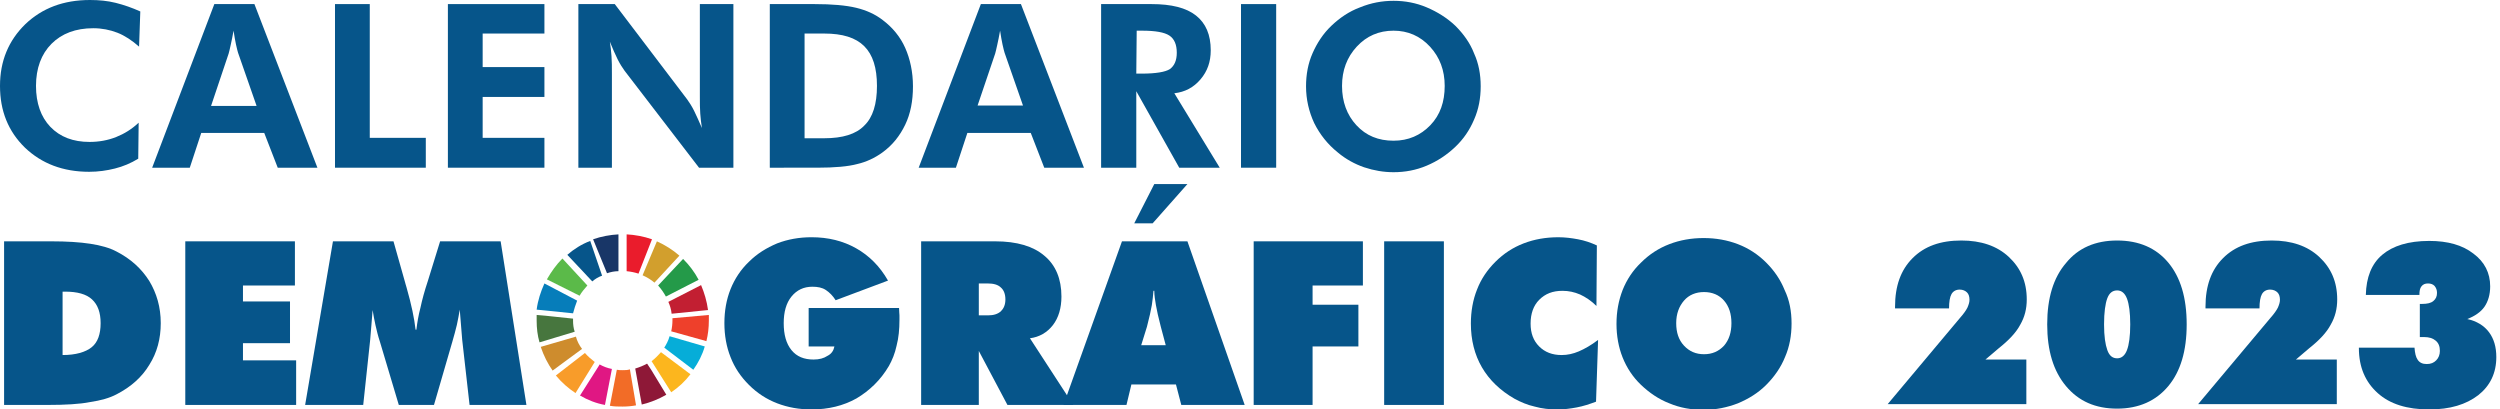
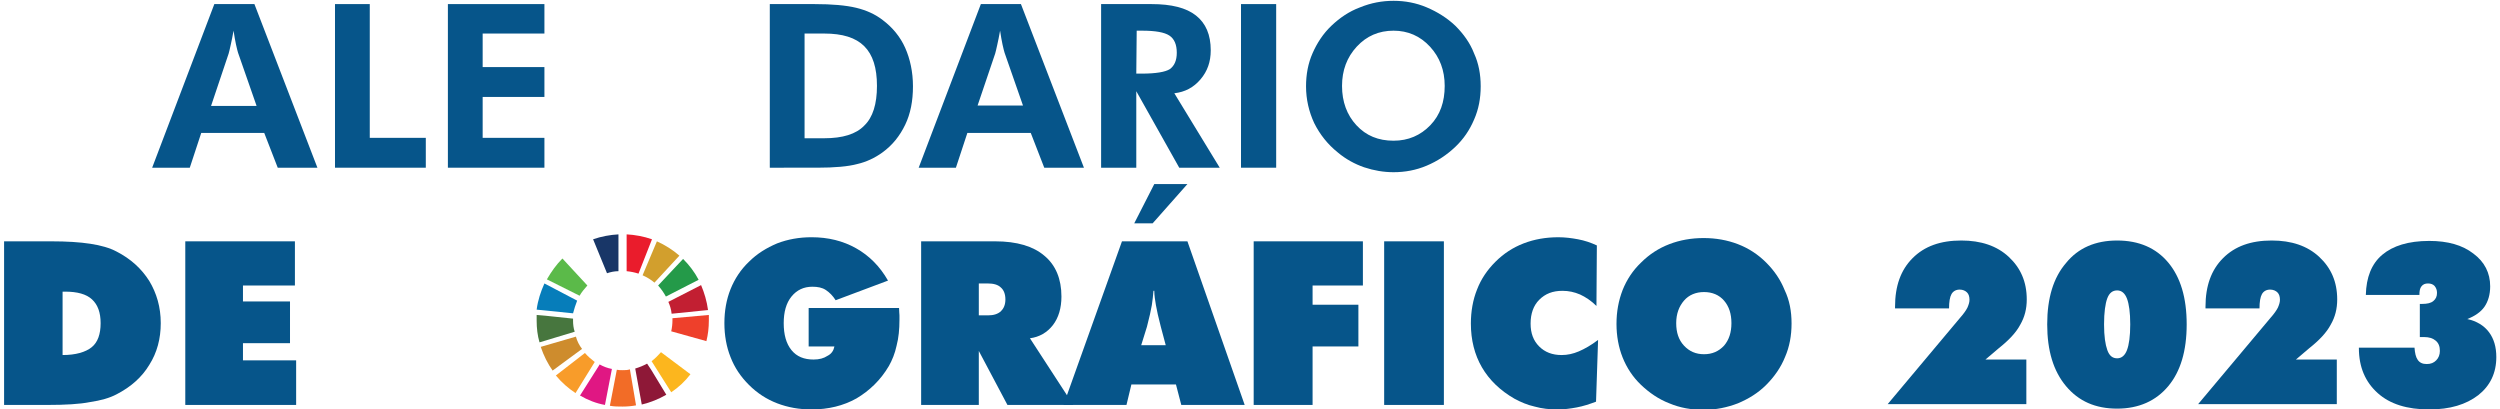
<svg xmlns="http://www.w3.org/2000/svg" version="1.1" id="Capa_1" x="0px" y="0px" viewBox="0 0 611.2 100.1" style="enable-background:new 0 0 611.2 100.1;" xml:space="preserve">
  <style type="text/css">
	.st0{fill:#06558A;}
	.st1{fill:#183667;}
	.st2{fill:#067DBA;}
	.st3{fill:#D29F2D;}
	.st4{fill:#EA1C2C;}
	.st5{fill:#C21F32;}
	.st6{fill:#249A49;}
	.st7{fill:#CE8C2D;}
	.st8{fill:#EE402B;}
	.st9{fill:#06ADD8;}
	.st10{fill:#F26C27;}
	.st11{fill:#47763E;}
	.st12{fill:#FCB61E;}
	.st13{fill:#8E1837;}
	.st14{fill:#E01783;}
	.st15{fill:#F89C2A;}
	.st16{fill:#5BBA49;}
</style>
  <g>
-     <path class="st0" d="M34,11.4c-1.7-1.5-3.5-2.7-5.3-3.4s-3.8-1.1-5.9-1.1c-4.3,0-7.7,1.3-10.2,3.8s-3.8,6-3.8,10.3   c0,4.2,1.2,7.6,3.5,10c2.4,2.5,5.6,3.7,9.6,3.7c2.3,0,4.5-0.4,6.5-1.2s3.8-1.9,5.5-3.5l-0.1,8.8c-1.8,1.1-3.7,1.9-5.7,2.4   S24,42,21.8,42c-6.4,0-11.6-2-15.7-5.9C2,32.1,0,27.1,0,21S2.1,9.9,6.2,5.9C10.3,2,15.5,0,22,0c2.2,0,4.3,0.2,6.3,0.7s4,1.2,6,2.1   L34,11.4z" />
    <path class="st0" d="M37.2,41L52.4,1h9.8l15.4,40h-9.7l-3.3-8.5H49.2L46.4,41H37.2z M62.7,25.8l-4.5-12.9c-0.1-0.4-0.3-1-0.5-2   c-0.2-0.9-0.4-2.1-0.6-3.4c-0.2,1.3-0.5,2.5-0.7,3.5s-0.4,1.7-0.5,2.1l-4.3,12.8h11.1C62.7,25.9,62.7,25.8,62.7,25.8z" />
    <polygon class="st0" points="81.9,41 81.9,1 90.4,1 90.4,33.7 104.1,33.7 104.1,41  " />
    <polygon class="st0" points="109.5,41 109.5,1 133.1,1 133.1,8.2 118,8.2 118,16.4 133.1,16.4 133.1,23.7 118,23.7 118,33.7    133.1,33.7 133.1,41  " />
-     <path class="st0" d="M141.4,41V1h8.9L168,24.3c0.5,0.7,1.1,1.6,1.7,2.8c0.6,1.2,1.2,2.6,1.9,4.2c-0.2-1.2-0.3-2.4-0.4-3.5   c-0.1-1.2-0.1-2.6-0.1-4.4V1h8.2v40h-8.4l-18.2-23.7c-0.5-0.7-1.1-1.6-1.7-2.8c-0.6-1.2-1.2-2.6-1.9-4.3c0.2,1.1,0.3,2.3,0.4,3.5   s0.1,2.7,0.1,4.4V41H141.4z" />
    <path class="st0" d="M188.2,41V1h10.9c4.3,0,7.7,0.3,10.2,0.9s4.7,1.6,6.5,3c2.4,1.8,4.3,4.1,5.5,6.8s1.9,5.9,1.9,9.4   c0,3.6-0.6,6.7-1.9,9.4c-1.3,2.7-3.1,5-5.6,6.8c-1.8,1.3-3.9,2.3-6.1,2.8c-2.2,0.6-5.5,0.9-9.8,0.9h-3H188.2L188.2,41z M196.7,33.8   h4.8c4.5,0,7.8-1,9.8-3.1c2.1-2,3.1-5.3,3.1-9.7s-1-7.6-3.1-9.7s-5.3-3.1-9.8-3.1h-4.8V33.8z" />
    <path class="st0" d="M224.6,41l15.2-40h9.8L265,41h-9.7l-3.3-8.5h-15.5l-2.8,8.5H224.6z M250.1,25.8l-4.5-12.9   c-0.1-0.4-0.3-1-0.5-2c-0.2-0.9-0.4-2.1-0.6-3.4c-0.2,1.3-0.5,2.5-0.7,3.5s-0.4,1.7-0.5,2.1L239,25.8H250.1z" />
    <path class="st0" d="M298.2,41h-9.9l-10.5-18.7V41h-8.6V1h12.3c4.9,0,8.5,0.9,10.9,2.8s3.6,4.7,3.6,8.5c0,2.8-0.8,5.1-2.5,7.1   s-3.8,3.1-6.4,3.4L298.2,41z M277.8,18h1.3c3.5,0,5.8-0.4,6.9-1.1c1.1-0.8,1.7-2.1,1.7-4c0-2-0.6-3.4-1.8-4.2   c-1.2-0.8-3.4-1.2-6.7-1.2h-1.3L277.8,18L277.8,18z" />
    <rect x="303.4" y="1" class="st0" width="8.6" height="40" />
    <path class="st0" d="M362,21.1c0,2.9-0.5,5.6-1.6,8.1c-1.1,2.6-2.6,4.8-4.6,6.7c-2.1,2-4.4,3.5-7,4.6s-5.3,1.6-8.1,1.6   c-2.4,0-4.8-0.4-7.2-1.2c-2.3-0.8-4.5-2-6.4-3.6c-2.5-2-4.4-4.4-5.8-7.2c-1.3-2.8-2-5.8-2-9c0-2.9,0.5-5.6,1.6-8.1s2.6-4.8,4.6-6.7   s4.3-3.5,7-4.5c2.7-1.1,5.4-1.6,8.2-1.6c2.8,0,5.5,0.5,8.1,1.6s5,2.6,7,4.5c2,2,3.6,4.2,4.6,6.8C361.5,15.5,362,18.2,362,21.1    M340.7,34.4c3.6,0,6.6-1.3,9-3.8s3.5-5.7,3.5-9.6c0-3.8-1.2-7-3.6-9.6s-5.4-3.9-8.9-3.9c-3.6,0-6.6,1.3-9,3.9s-3.6,5.8-3.6,9.6   c0,3.9,1.2,7.1,3.5,9.6C334,33.2,337,34.4,340.7,34.4" />
    <path class="st0" d="M1,99V59h11.6c3.7,0,6.9,0.2,9.5,0.6c2.6,0.4,4.7,1,6.4,1.9c3.5,1.8,6.1,4.2,8,7.2c1.8,3,2.8,6.4,2.8,10.3   c0,3.8-0.9,7.2-2.8,10.2c-1.8,3-4.5,5.4-8,7.2c-1.7,0.9-3.8,1.5-6.5,1.9c-2.5,0.5-6,0.7-10.4,0.7C11.6,99,1,99,1,99z M15.3,86.8   c3.2,0,5.6-0.7,7.1-1.9c1.5-1.2,2.2-3.2,2.2-5.9c0-2.6-0.7-4.5-2.1-5.8s-3.6-1.9-6.6-1.9h-0.6C15.3,71.3,15.3,86.8,15.3,86.8z" />
    <polygon class="st0" points="45.3,99 45.3,59 72.1,59 72.1,69.8 59.4,69.8 59.4,73.7 70.9,73.7 70.9,83.9 59.4,83.9 59.4,88.1    72.4,88.1 72.4,99  " />
-     <path class="st0" d="M114.8,99L113,83.1c-0.1-1.2-0.2-2.4-0.3-3.7c-0.1-1.2-0.2-2.4-0.3-3.7c-0.2,1.1-0.4,2.4-0.7,3.7   c-0.3,1.3-0.7,2.7-1.1,4.1L106.1,99h-8.6l-4.6-15.4c-0.5-1.5-0.8-2.8-1.1-4.1c-0.3-1.3-0.5-2.5-0.7-3.7c-0.1,1.2-0.2,2.5-0.3,3.7   c-0.1,1.2-0.2,2.4-0.3,3.6L88.8,99H74.6l6.8-40h14.8l2.8,9.9c0.1,0.3,0.2,0.8,0.4,1.4c1.2,4.2,1.9,7.6,2.2,10.3h0.2   c0.2-1.7,0.5-3.5,1-5.4c0.4-1.9,1-4.1,1.8-6.5l3-9.7h14.8l6.3,40H114.8L114.8,99z" />
    <path class="st0" d="M204,84.7h-6.3v-9.4h22.1c0,0.8,0.1,1.4,0.1,1.8s0,0.8,0,1.1c0,2.3-0.2,4.4-0.7,6.3c-0.4,1.9-1.1,3.6-1.9,5   c-2,3.4-4.7,6-7.9,7.9c-3.2,1.8-6.9,2.7-11,2.7c-3,0-5.8-0.5-8.4-1.5c-2.6-1-4.9-2.5-6.9-4.5s-3.5-4.2-4.5-6.8   c-1-2.5-1.5-5.3-1.5-8.3s0.5-5.8,1.5-8.3s2.5-4.8,4.5-6.7c2-2,4.3-3.4,6.9-4.5c2.6-1,5.4-1.5,8.4-1.5c4.1,0,7.7,0.9,10.9,2.7   s5.8,4.4,7.8,7.9l-12.8,4.8c-0.7-1.1-1.5-1.9-2.4-2.5s-2-0.8-3.3-0.8c-2.1,0-3.8,0.8-5.1,2.4s-1.9,3.8-1.9,6.5c0,2.8,0.6,5,1.9,6.6   c1.3,1.6,3.1,2.3,5.4,2.3c1.4,0,2.5-0.3,3.4-0.9C203.3,86.5,203.8,85.7,204,84.7" />
    <path class="st0" d="M225.2,99V59h18.1c5.3,0,9.3,1.2,12,3.5c2.8,2.3,4.2,5.7,4.2,10c0,2.8-0.7,5.2-2.1,7s-3.3,2.9-5.6,3.2   L262.4,99h-16.1l-7-13.2V99H225.2z M239.3,69.3v7.8h2.2c1.4,0,2.4-0.3,3.2-1c0.7-0.7,1.1-1.6,1.1-2.9s-0.4-2.3-1.1-2.9   c-0.7-0.7-1.8-1-3.2-1H239.3z" />
    <path class="st0" d="M260,99l14.3-40h16l14,40h-15.5l-1.3-5h-10.9l-1.2,5H260z M290.3,45l-8.5,9.6h-4.5l4.9-9.6H290.3z M279,84.4h6   l-1.2-4.5c-0.6-2.3-1-4.1-1.2-5.3c-0.2-1.2-0.4-2.4-0.4-3.5H282c-0.1,1.1-0.2,2.3-0.4,3.5c-0.2,1.2-0.6,3-1.2,5.3L279,84.4z" />
    <polygon class="st0" points="306.5,99 306.5,59 333.2,59 333.2,69.8 320.9,69.8 320.9,74.5 332.1,74.5 332.1,84.7 320.9,84.7    320.9,99  " />
    <rect x="338.4" y="59" class="st0" width="14.6" height="40" />
    <path class="st0" d="M390.3,74.8c-1.3-1.3-2.7-2.2-4-2.8c-1.4-0.6-2.8-0.9-4.3-0.9c-2.4,0-4.2,0.7-5.7,2.2   c-1.4,1.4-2.1,3.4-2.1,5.8s0.7,4.2,2.1,5.6s3.2,2.1,5.5,2.1c1.4,0,2.8-0.3,4.2-0.9s3-1.5,4.7-2.8l-0.5,15.1   c-1.6,0.6-3.1,1.1-4.7,1.4s-3.1,0.5-4.7,0.5c-2,0-3.8-0.2-5.6-0.7c-1.8-0.4-3.4-1.1-4.9-1.9c-3.5-2-6.2-4.6-8-7.7   s-2.7-6.7-2.7-10.7c0-3,0.5-5.8,1.5-8.3c1-2.6,2.5-4.8,4.5-6.8c2-2,4.3-3.5,6.9-4.5s5.4-1.5,8.5-1.5c1.6,0,3.2,0.2,4.8,0.5   c1.6,0.3,3.1,0.8,4.6,1.5L390.3,74.8L390.3,74.8z" />
    <path class="st0" d="M438,79.1c0,2.9-0.5,5.7-1.6,8.2c-1,2.5-2.6,4.8-4.6,6.8s-4.3,3.4-6.9,4.5c-2.6,1-5.4,1.6-8.4,1.6   s-5.8-0.5-8.4-1.6c-2.6-1-4.9-2.6-6.9-4.5s-3.5-4.2-4.5-6.7s-1.5-5.3-1.5-8.2c0-3,0.5-5.7,1.5-8.3c1-2.5,2.5-4.8,4.5-6.7   c2-2,4.3-3.5,6.9-4.5s5.4-1.5,8.4-1.5s5.8,0.5,8.4,1.5s4.9,2.5,6.9,4.5s3.5,4.2,4.5,6.7C437.5,73.4,438,76.1,438,79.1 M416.6,86.6   c2,0,3.6-0.7,4.9-2.1c1.2-1.4,1.8-3.2,1.8-5.5s-0.6-4.1-1.8-5.5c-1.2-1.4-2.9-2.1-4.9-2.1s-3.7,0.7-4.9,2.1   c-1.2,1.4-1.9,3.2-1.9,5.5s0.6,4.1,1.9,5.5S414.6,86.6,416.6,86.6" />
    <path class="st1" d="M151.2,66.3v-9c-2,0.1-4.2,0.5-6.2,1.2l3.4,8.3C149.3,66.5,150.2,66.3,151.2,66.3" />
    <path class="st2" d="M141.1,73.5l-8-4.2c-0.9,2-1.6,4.1-1.9,6.4l8.9,0.9C140.4,75.5,140.7,74.5,141.1,73.5" />
    <path class="st3" d="M160,69.1l6.1-6.6c-1.6-1.4-3.5-2.6-5.5-3.5l-3.5,8.3C158.2,67.8,159.2,68.4,160,69.1" />
    <path class="st4" d="M156.1,66.9l3.3-8.4c-2-0.7-4.2-1.1-6.2-1.2v9C154.2,66.4,155.2,66.6,156.1,66.9" />
    <path class="st5" d="M164.2,76.7l8.9-0.9c-0.3-2.2-0.9-4.2-1.7-6.1l-8,4.1C163.8,74.7,164.1,75.7,164.2,76.7" />
    <path class="st6" d="M162.8,72.5l8-4.1c-1-1.9-2.3-3.6-3.8-5.1l-6.1,6.5C161.7,70.7,162.3,71.6,162.8,72.5" />
    <path class="st7" d="M140.8,82.3l-8.6,2.5c0.7,2.1,1.7,4.1,2.9,5.8l7.2-5.3C141.6,84.4,141.1,83.4,140.8,82.3" />
    <path class="st8" d="M173.3,77l-8.9,0.8c0,0.2,0,0.3,0,0.5c0,0.9-0.1,1.8-0.3,2.7l8.6,2.4c0.4-1.6,0.6-3.3,0.6-5   C173.3,77.9,173.3,77.5,173.3,77" />
-     <path class="st9" d="M162.4,85l7.1,5.4c1.2-1.7,2.2-3.6,2.8-5.7l-8.6-2.5C163.4,83.3,162.9,84.2,162.4,85" />
    <path class="st10" d="M152.2,90.5c-0.5,0-0.9,0-1.4-0.1l-1.7,8.8c1,0.2,2.1,0.2,3.1,0.2c1.1,0,2.3-0.1,3.3-0.3l-1.5-8.8   C153.4,90.5,152.8,90.5,152.2,90.5" />
    <path class="st11" d="M140.1,78.4c0-0.2,0-0.3,0-0.5c-0.4,0-7.1-0.8-8.9-0.9c0,0.5,0,0.9,0,1.4c0,1.8,0.2,3.6,0.7,5.3l8.6-2.6   C140.2,80.2,140.1,79.3,140.1,78.4" />
    <path class="st12" d="M161.6,86.1c-0.7,0.8-1.4,1.5-2.3,2.2l4.8,7.6c1.8-1.2,3.4-2.7,4.7-4.4L161.6,86.1z" />
    <path class="st13" d="M158.2,88.9c-0.9,0.5-1.9,0.9-2.9,1.2l1.6,8.8c2.1-0.5,4.1-1.3,6-2.4l-3.7-6.1L158.2,88.9z" />
    <path class="st14" d="M146.6,89.1l-0.3,0.5l-4.5,7.1c1.9,1.1,3.9,1.9,6.1,2.3l1.7-8.8C148.5,90,147.5,89.6,146.6,89.1" />
    <path class="st15" d="M143,86.3l-7.1,5.5c1.4,1.7,3,3.1,4.8,4.3l4.7-7.6C144.5,87.8,143.7,87.1,143,86.3" />
-     <path class="st0" d="M144.3,58.9c-2.1,0.8-4,2-5.6,3.4l6.1,6.5l0,0c0.7-0.6,1.5-1.1,2.4-1.4L144.3,58.9z" />
    <path class="st16" d="M133.7,68.3l8,4c0.5-0.9,1.2-1.7,1.9-2.5l-6.1-6.6C136,64.7,134.8,66.4,133.7,68.3" />
  </g>
  <g>
    <path class="st0" d="M461.5,98.8l17.7-21.1c0.9-1,1.5-1.9,1.8-2.5c0.3-0.7,0.5-1.3,0.5-1.9c0-0.8-0.2-1.4-0.6-1.8   c-0.4-0.4-1-0.7-1.8-0.7c-0.9,0-1.6,0.4-2,1.1c-0.4,0.7-0.6,1.9-0.6,3.5h-13.2V75c0-5.1,1.4-9,4.3-11.9c2.9-2.9,6.8-4.3,11.9-4.3   c4.8,0,8.7,1.3,11.6,4c2.9,2.7,4.4,6.1,4.4,10.4c0,2.3-0.5,4.3-1.6,6.2c-1,1.9-2.8,3.8-5.2,5.7l-3.3,2.8h10v10.9H461.5z" />
    <path class="st0" d="M500.5,79.3c0-6.4,1.5-11.4,4.6-15c3-3.7,7.2-5.5,12.5-5.5c5.3,0,9.5,1.8,12.5,5.4s4.5,8.6,4.5,15.1   s-1.5,11.5-4.5,15.1c-3,3.6-7.2,5.5-12.5,5.5c-5.3,0-9.4-1.8-12.5-5.5S500.5,85.7,500.5,79.3z M514.4,79.3c0,2.9,0.3,4.9,0.8,6.3   s1.3,2,2.4,2s1.9-0.7,2.4-2c0.5-1.3,0.8-3.4,0.8-6.3c0-2.9-0.3-5-0.8-6.3c-0.5-1.3-1.3-2-2.4-2c-1.1,0-1.9,0.6-2.4,1.9   S514.4,76.4,514.4,79.3z" />
    <path class="st0" d="M537.4,98.8l17.7-21.1c0.9-1,1.5-1.9,1.8-2.5c0.3-0.7,0.5-1.3,0.5-1.9c0-0.8-0.2-1.4-0.6-1.8   c-0.4-0.4-1-0.7-1.8-0.7c-0.9,0-1.6,0.4-2,1.1c-0.4,0.7-0.6,1.9-0.6,3.5h-13.2V75c0-5.1,1.4-9,4.3-11.9c2.9-2.9,6.8-4.3,11.9-4.3   c4.8,0,8.7,1.3,11.6,4c2.9,2.7,4.4,6.1,4.4,10.4c0,2.3-0.5,4.3-1.6,6.2c-1,1.9-2.8,3.8-5.2,5.7l-3.3,2.8h10v10.9H537.4z" />
    <path class="st0" d="M591.6,74.3h0.6c1.2,0,2.1-0.2,2.7-0.7s0.9-1.1,0.9-2c0-0.7-0.2-1.2-0.6-1.7c-0.4-0.4-0.9-0.6-1.6-0.6   c-0.7,0-1.2,0.2-1.6,0.7c-0.4,0.5-0.5,1.2-0.5,2.1h-13.1c0.1-4.3,1.4-7.6,4-9.8s6.4-3.4,11.5-3.4c4.5,0,8.1,1,10.8,3.1   c2.7,2,4.1,4.7,4.1,8c0,2-0.5,3.7-1.4,5c-0.9,1.3-2.4,2.3-4.2,3c2.3,0.5,4.1,1.6,5.3,3.2c1.2,1.6,1.8,3.6,1.8,6.1   c0,3.9-1.5,7-4.4,9.3c-3,2.3-6.9,3.5-12,3.5c-5.4,0-9.6-1.3-12.6-4c-3-2.7-4.6-6.3-4.6-11v-0.1h13.6c0.1,1.3,0.3,2.3,0.8,3   c0.5,0.7,1.2,1,2.2,1s1.7-0.3,2.3-0.9c0.6-0.6,0.9-1.4,0.9-2.3c0-1.1-0.3-1.9-1-2.5s-1.6-0.9-2.9-0.9c-0.3,0-0.5,0-0.6,0   c-0.1,0-0.3,0-0.4,0V74.3z" />
  </g>
</svg>